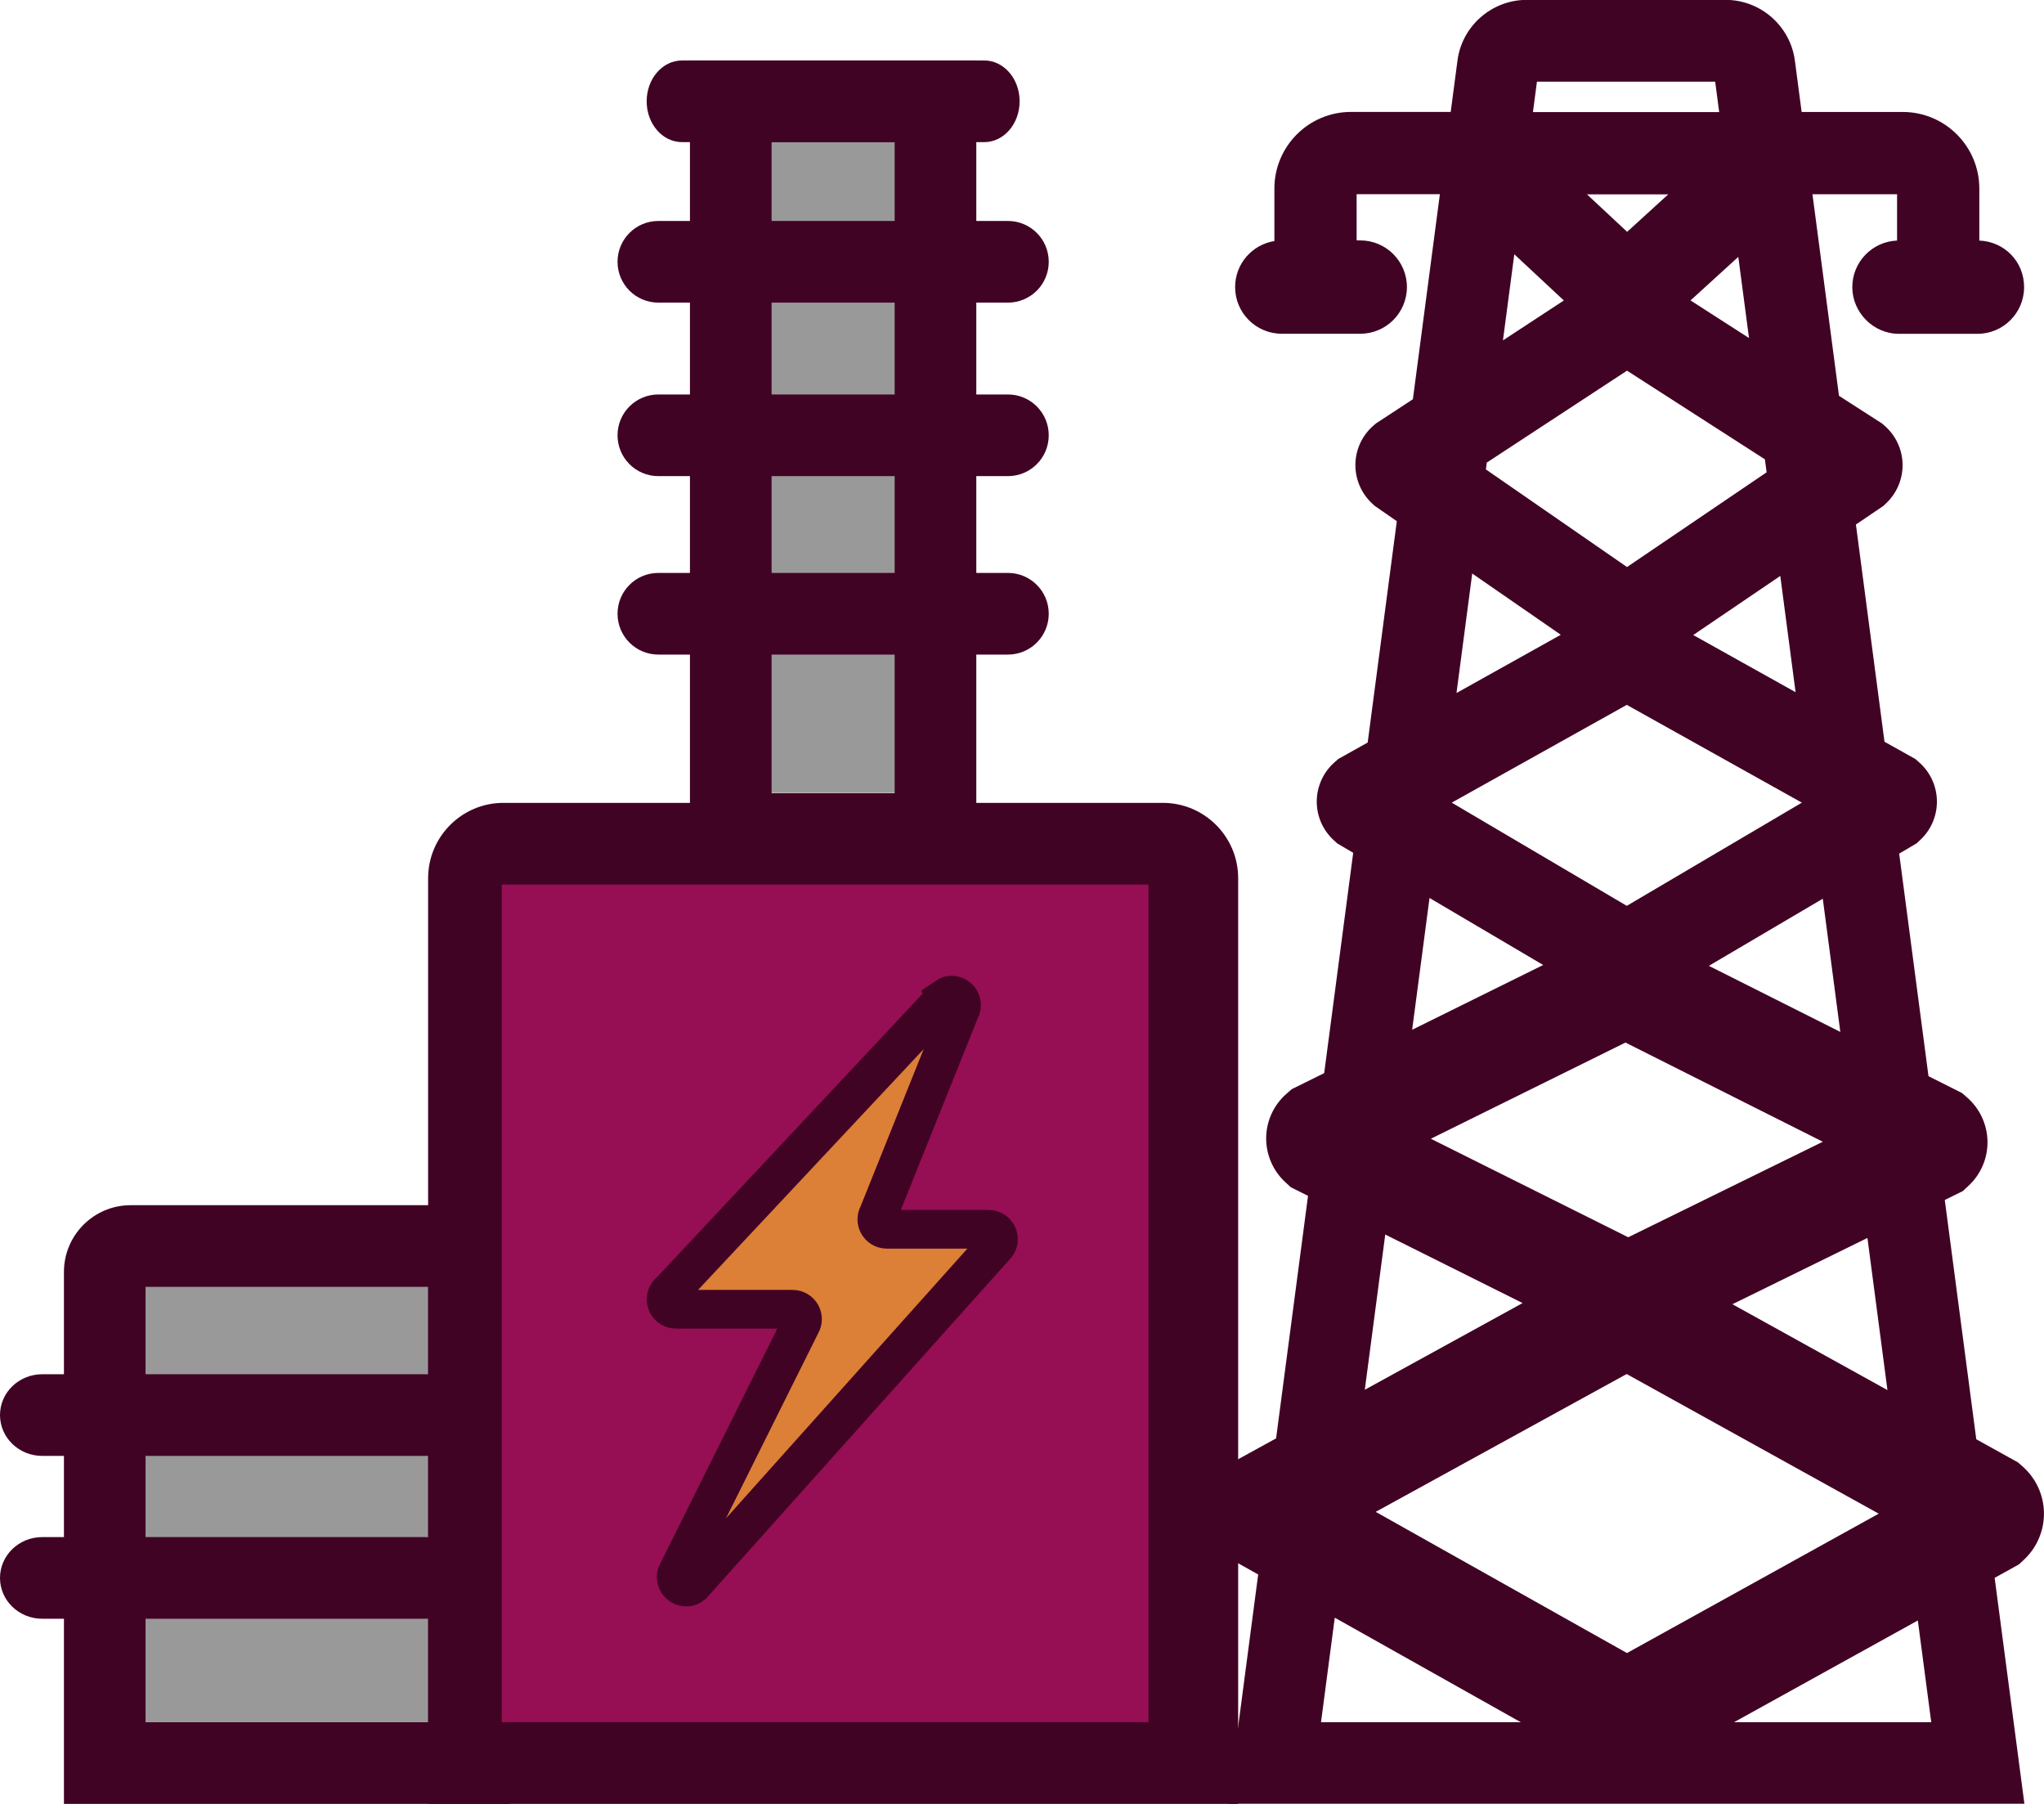
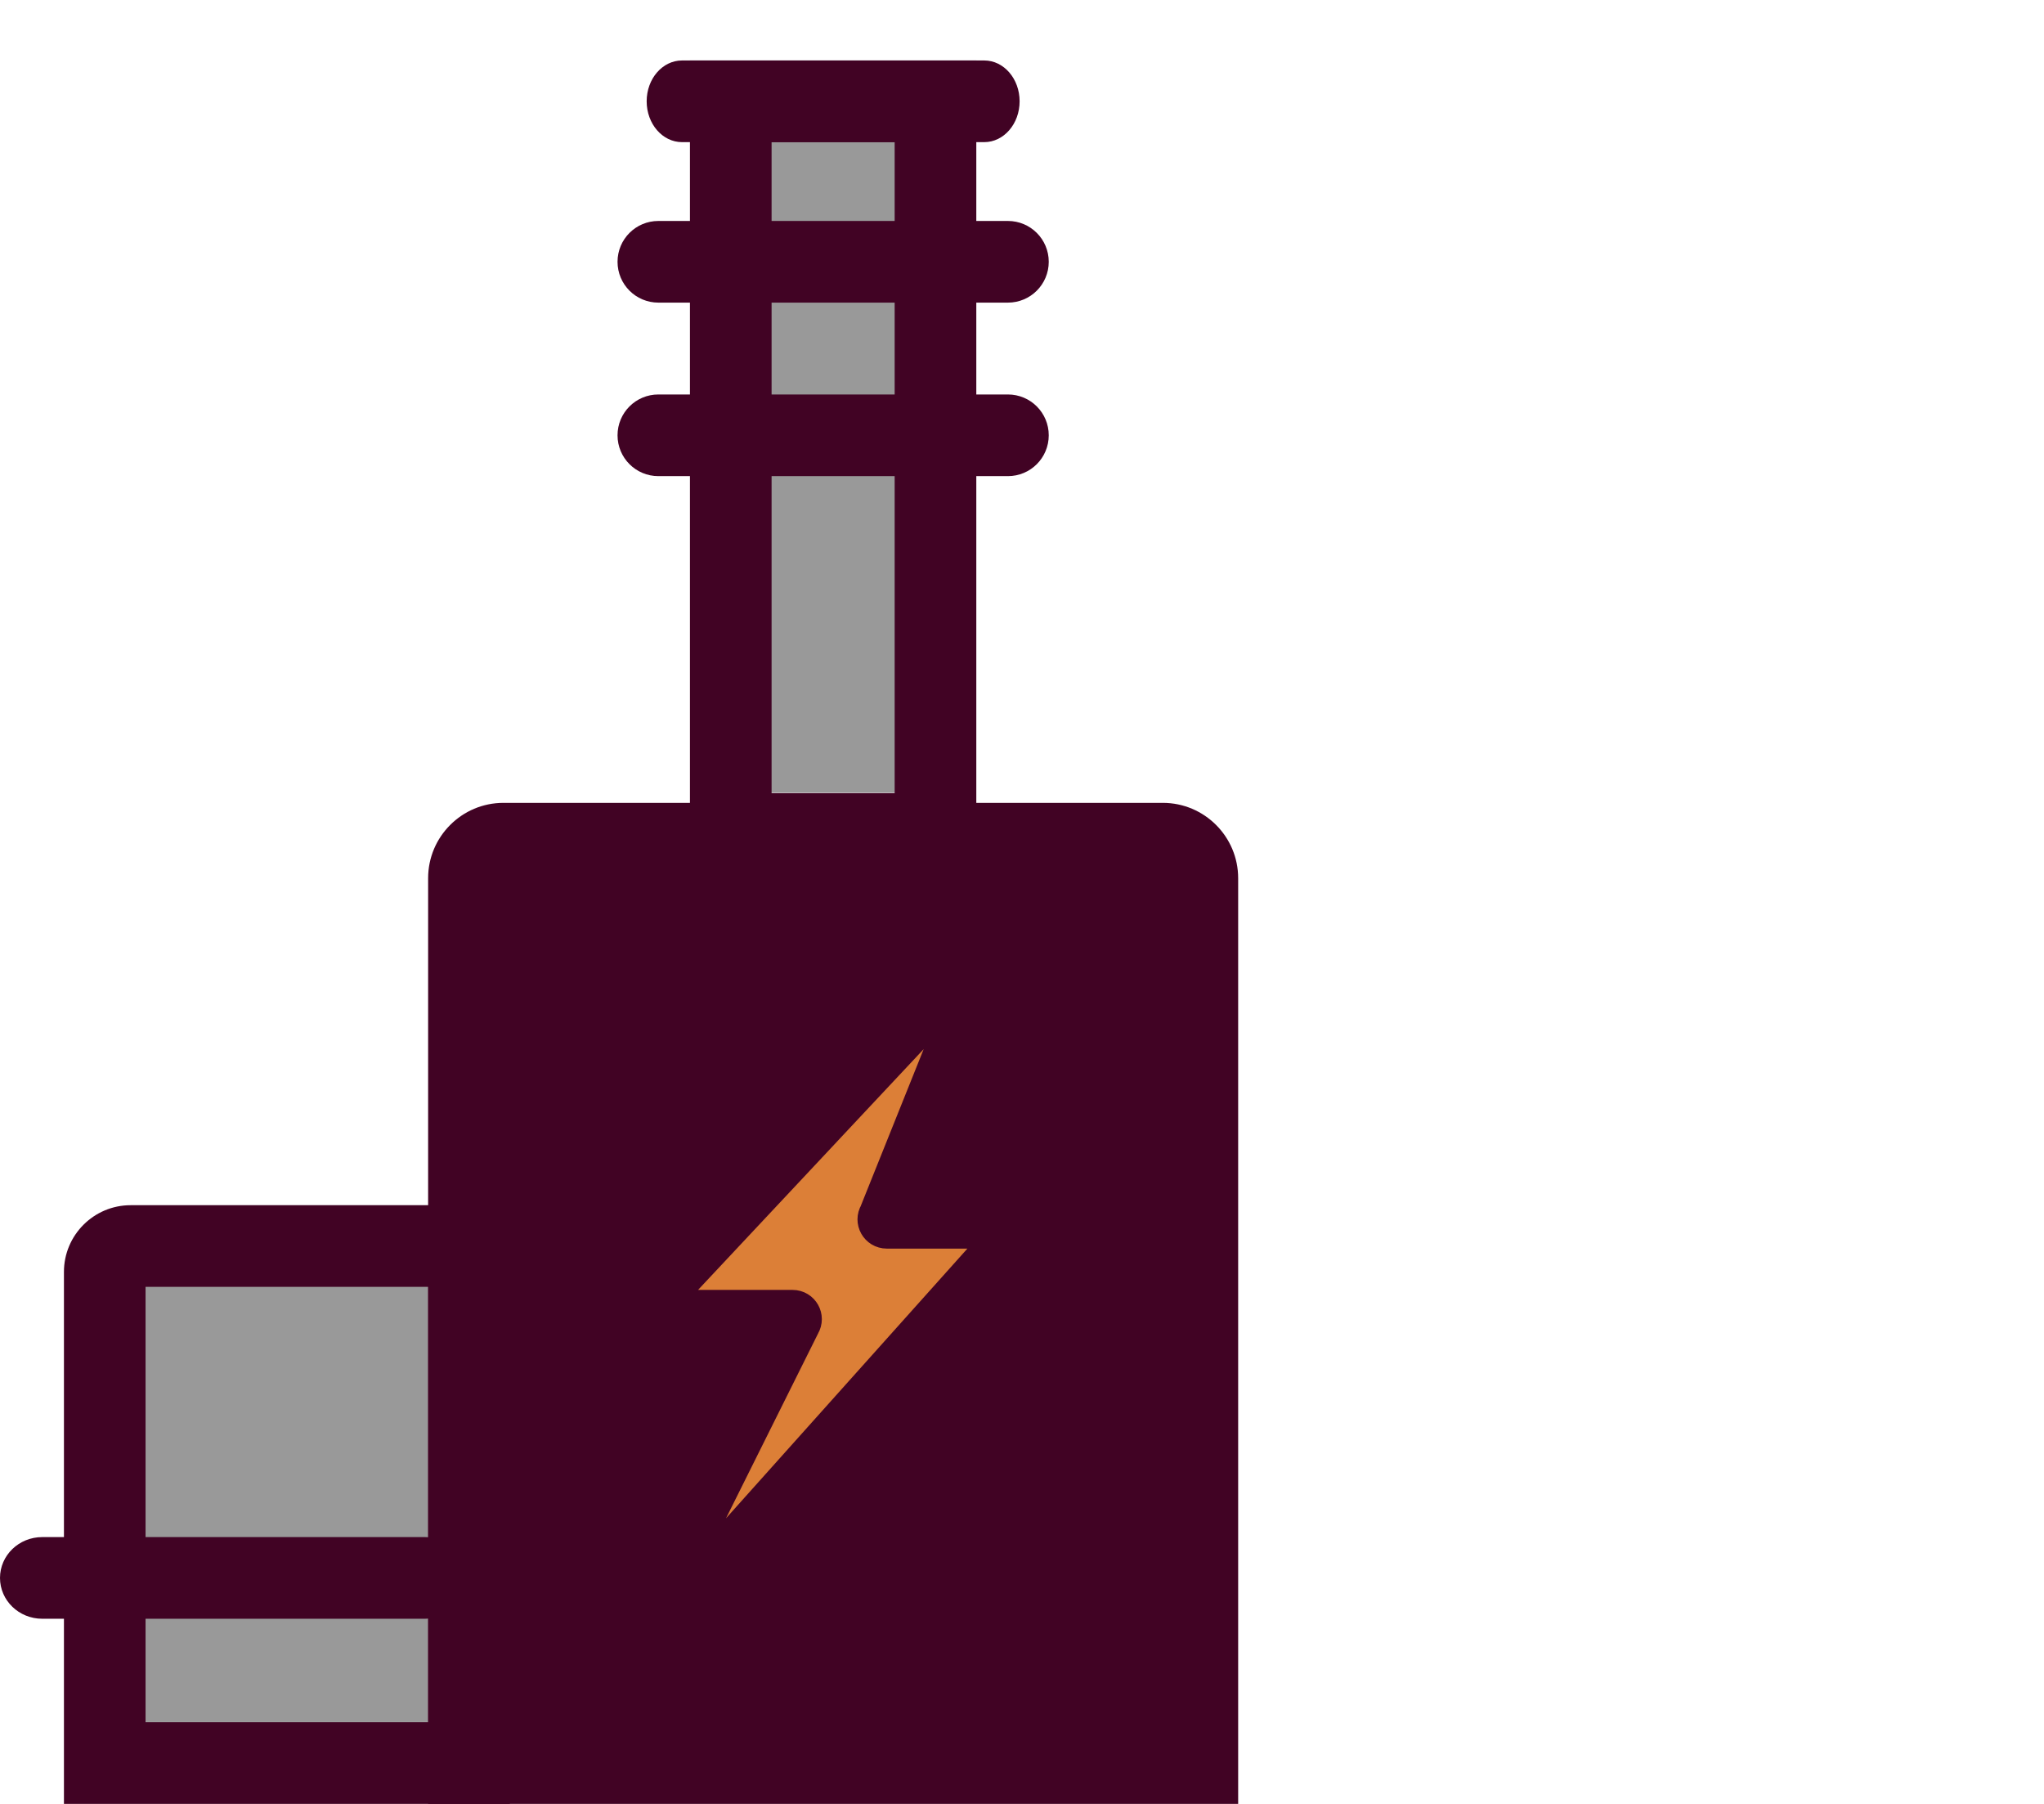
<svg xmlns="http://www.w3.org/2000/svg" id="Capa_2" data-name="Capa 2" viewBox="0 0 475.67 419.7">
  <defs>
    <style>
      .cls-1 {
        fill: none;
        stroke: #410324;
        stroke-miterlimit: 10;
        stroke-width: 9px;
      }

      .cls-2 {
        fill: #960e53;
      }

      .cls-2, .cls-3, .cls-4, .cls-5 {
        stroke-width: 0px;
      }

      .cls-3 {
        fill: #410324;
      }

      .cls-4 {
        fill: #dc7f37;
      }

      .cls-5 {
        fill: #999;
      }
    </style>
  </defs>
  <g id="Capa_1-2" data-name="Capa 1">
    <g>
      <rect class="cls-5" x="33.88" y="298.41" width="65.75" height="102.28" />
      <rect class="cls-5" x="173.89" y="28.82" width="39.99" height="155.62" />
      <path class="cls-3" d="M234.56,70.41h-81.35c-5.25,0-9.5-4.25-9.5-9.5s4.25-9.5,9.5-9.5h81.35c5.25,0,9.5,4.25,9.5,9.5s-4.25,9.5-9.5,9.5Z" />
      <path class="cls-3" d="M234.56,110.78h-81.35c-5.25,0-9.5-4.25-9.5-9.5s4.25-9.5,9.5-9.5h81.35c5.25,0,9.5,4.25,9.5,9.5s-4.25,9.5-9.5,9.5Z" />
-       <path class="cls-3" d="M234.56,152.3h-81.35c-5.25,0-9.5-4.25-9.5-9.5s4.25-9.5,9.5-9.5h81.35c5.25,0,9.5,4.25,9.5,9.5s-4.25,9.5-9.5,9.5Z" />
-       <path class="cls-3" d="M98.91,338.74H9.83c-5.43,0-9.83-4.25-9.83-9.5s4.4-9.5,9.83-9.5h89.08c5.43,0,9.83,4.25,9.83,9.5s-4.4,9.5-9.83,9.5Z" />
      <path class="cls-3" d="M98.91,376.63H9.83c-5.43,0-9.83-4.25-9.83-9.5s4.4-9.5,9.83-9.5h89.08c5.43,0,9.83,4.25,9.83,9.5s-4.4,9.5-9.83,9.5Z" />
      <path class="cls-3" d="M229.06,33.07h-70.35c-4.54,0-8.22-4.25-8.22-9.5s3.68-9.5,8.22-9.5h70.35c4.54,0,8.22,4.25,8.22,9.5s-3.68,9.5-8.22,9.5Z" />
      <path class="cls-3" d="M288.13,419.7H99.63v-215.37c0-9.67,7.86-17.53,17.53-17.53h153.45c9.67,0,17.53,7.86,17.53,17.53v215.37Z" />
      <path class="cls-3" d="M118.63,419.7H14.88v-123.77c0-8.56,6.96-15.52,15.52-15.52h72.71c8.56,0,15.52,6.96,15.52,15.52v123.77ZM33.88,400.7h65.75v-101.29H33.88v101.29Z" />
      <path class="cls-3" d="M227.2,203.53h-66.64V14.07h66.64v189.46ZM179.56,184.53h28.64V33.07h-28.64v151.46Z" />
-       <rect class="cls-2" x="116.77" y="205.8" width="150.5" height="194.9" />
      <path class="cls-4" d="M220.04,232l-64.15,68.45c-1.88,1.28-.97,4.21,1.3,4.21h27.14c1.8,0,2.9,1.96,1.97,3.5l-28.72,57.63c-1.36,2.24,1.49,4.65,3.48,2.94l70.38-78.62c1.62-1.39.64-4.06-1.5-4.06h-23.7c-1.8,0-2.9-1.97-1.97-3.5l19.04-47.45c1.29-2.12-1.22-4.5-3.27-3.1Z" />
      <path class="cls-1" d="M220.16,231.96l-64.15,68.45c-1.88,1.28-.97,4.21,1.3,4.21h27.14c1.8,0,2.9,1.96,1.97,3.5l-28.72,57.63c-1.36,2.24,1.49,4.65,3.48,2.94l70.38-78.62c1.62-1.39.64-4.06-1.5-4.06h-23.7c-1.8,0-2.9-1.97-1.97-3.5l19.04-47.45c1.29-2.12-1.22-4.5-3.27-3.1Z" />
-       <path class="cls-3" d="M469.81,364.01l1.16-1.08c3.04-2.82,4.75-6.81,4.69-10.96-.06-4.15-1.89-8.09-5.02-10.82l-1.04-.91-9.69-5.37-7.33-55.68,4.19-2.06,1.33-1.23c2.87-2.66,4.48-6.42,4.42-10.33-.06-3.92-1.79-7.64-4.74-10.22l-1.18-1.03-7.81-3.93-6.82-51.78,4.02-2.37.86-.79c2.53-2.34,3.95-5.66,3.9-9.11-.05-3.45-1.57-6.73-4.17-9l-.85-.75-7.18-4.01-6.65-50.54,6.36-4.31.6-.56c2.53-2.35,3.95-5.67,3.9-9.12-.05-3.45-1.58-6.73-4.18-8.99l-.59-.52-10.03-6.45-6.17-46.89h19.69v10.77c-5.79.23-10.42,4.99-10.42,10.84s4.86,10.86,10.86,10.86h18.26c6,0,10.86-4.86,10.86-10.86s-4.63-10.61-10.42-10.84v-12.1c0-9.83-7.99-17.82-17.82-17.82h-23.53l-1.57-11.94c-1.06-8.06-7.99-14.14-16.12-14.14h-46.28c-8.19,0-15.12,6.13-16.13,14.18l-1.57,11.89h-23.21c-9.83,0-17.82,7.99-17.82,17.82v12.22c-5.18.83-9.14,5.3-9.14,10.71,0,6,4.86,10.86,10.86,10.86h18.26c6,0,10.86-4.86,10.86-10.86s-4.86-10.86-10.86-10.86h-.84v-10.75h19.37l-6.28,47.71-8.64,5.66-.56.49c-2.6,2.26-4.13,5.54-4.18,8.99-.05,3.45,1.37,6.77,3.9,9.12l.57.53,5.17,3.58-6.78,51.5-6.83,3.82-.85.75c-2.6,2.27-4.12,5.55-4.17,9-.05,3.45,1.37,6.77,3.9,9.11l.86.79,3.72,2.19-6.75,51.26-7.56,3.74-1.2,1.05c-2.95,2.57-4.68,6.28-4.74,10.19-.06,3.92,1.55,7.7,4.43,10.37l1.3,1.2,4.01,2-7.43,56.43-9.1,5-1.06.93c-3.13,2.73-4.96,6.67-5.02,10.82-.06,4.15,1.65,8.14,4.69,10.96l1.13,1.05,5.19,2.91-7.02,53.34h185.33l-6.92-52.56,5.65-3.13ZM439.24,323.43l-36.08-19.98,31.42-15.42,4.66,35.4ZM346.01,107.62l32.62-21.38,32.09,20.63.4,3.02-32.49,22.04-32.84-22.71.21-1.61ZM369.31,45.22h18.92l-9.57,8.72-9.35-8.72ZM378.58,164l40.74,22.75-40.74,24.01-40.74-24.01,40.74-22.75ZM424.19,265.65l-45.28,22.22-45.93-22.92,45.29-22.38,45.93,23.08ZM437.21,352.18l-58.59,32.43-58.47-32.85,58.4-32.07,58.66,32.49ZM428.27,240.09l-30.59-15.37,26.51-15.62,4.08,30.99ZM417.86,161.05l-23.82-13.3,20.26-13.75,3.56,27.05ZM393.41,69.9l11.12-10.13,2.49,18.88-13.61-8.75ZM357.68,19h41.47l.93,7.08h-43.34l.93-7.08ZM352.4,59.16l11.53,10.75-14.17,9.29,2.64-20.03ZM342.61,133.44l20.61,14.25-24.27,13.55,3.66-27.8ZM332.67,208.93l26.45,15.59-30.49,15.07,4.04-30.65ZM322.36,287.23l31.97,15.95-36.72,20.17,4.76-36.12ZM310.62,376.38l43.28,24.32h-46.48l3.2-24.32ZM449.42,400.7h-45.88l42.77-23.67,3.12,23.67Z" />
    </g>
  </g>
</svg>